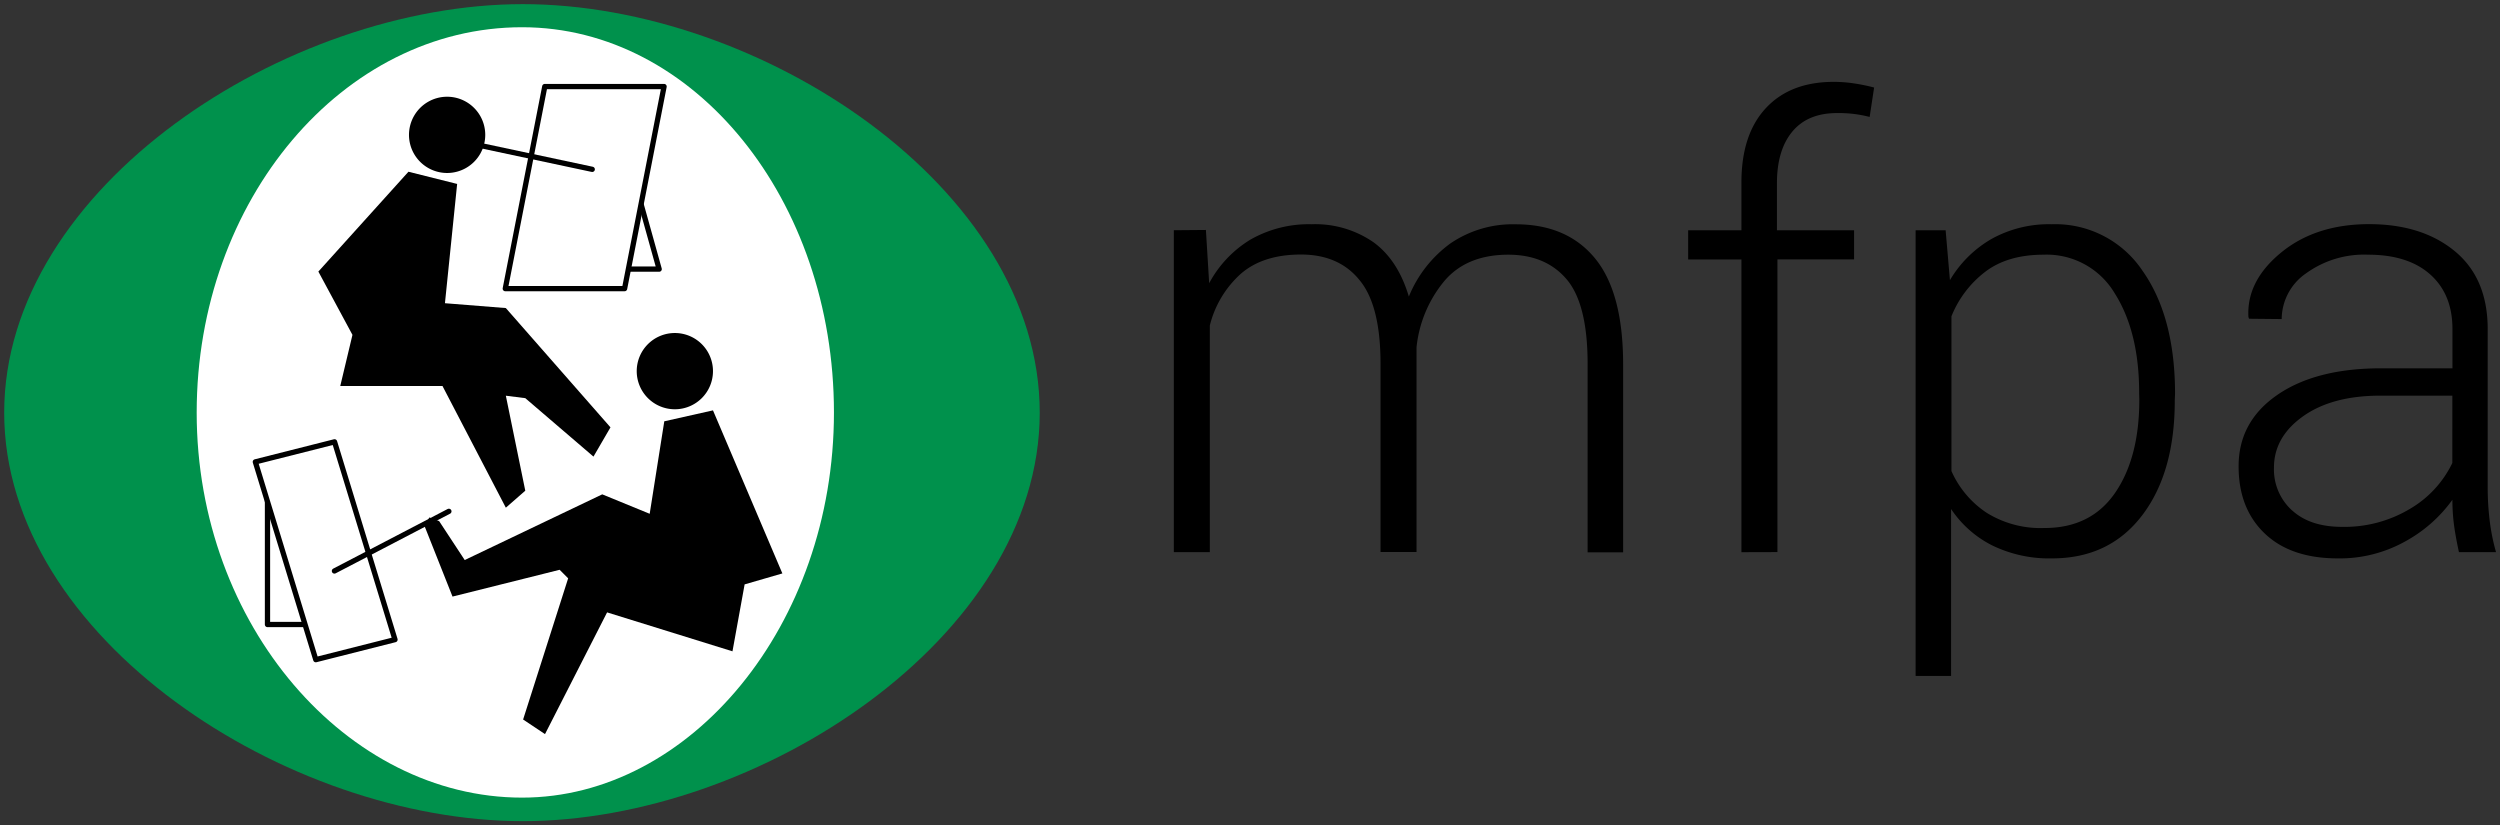
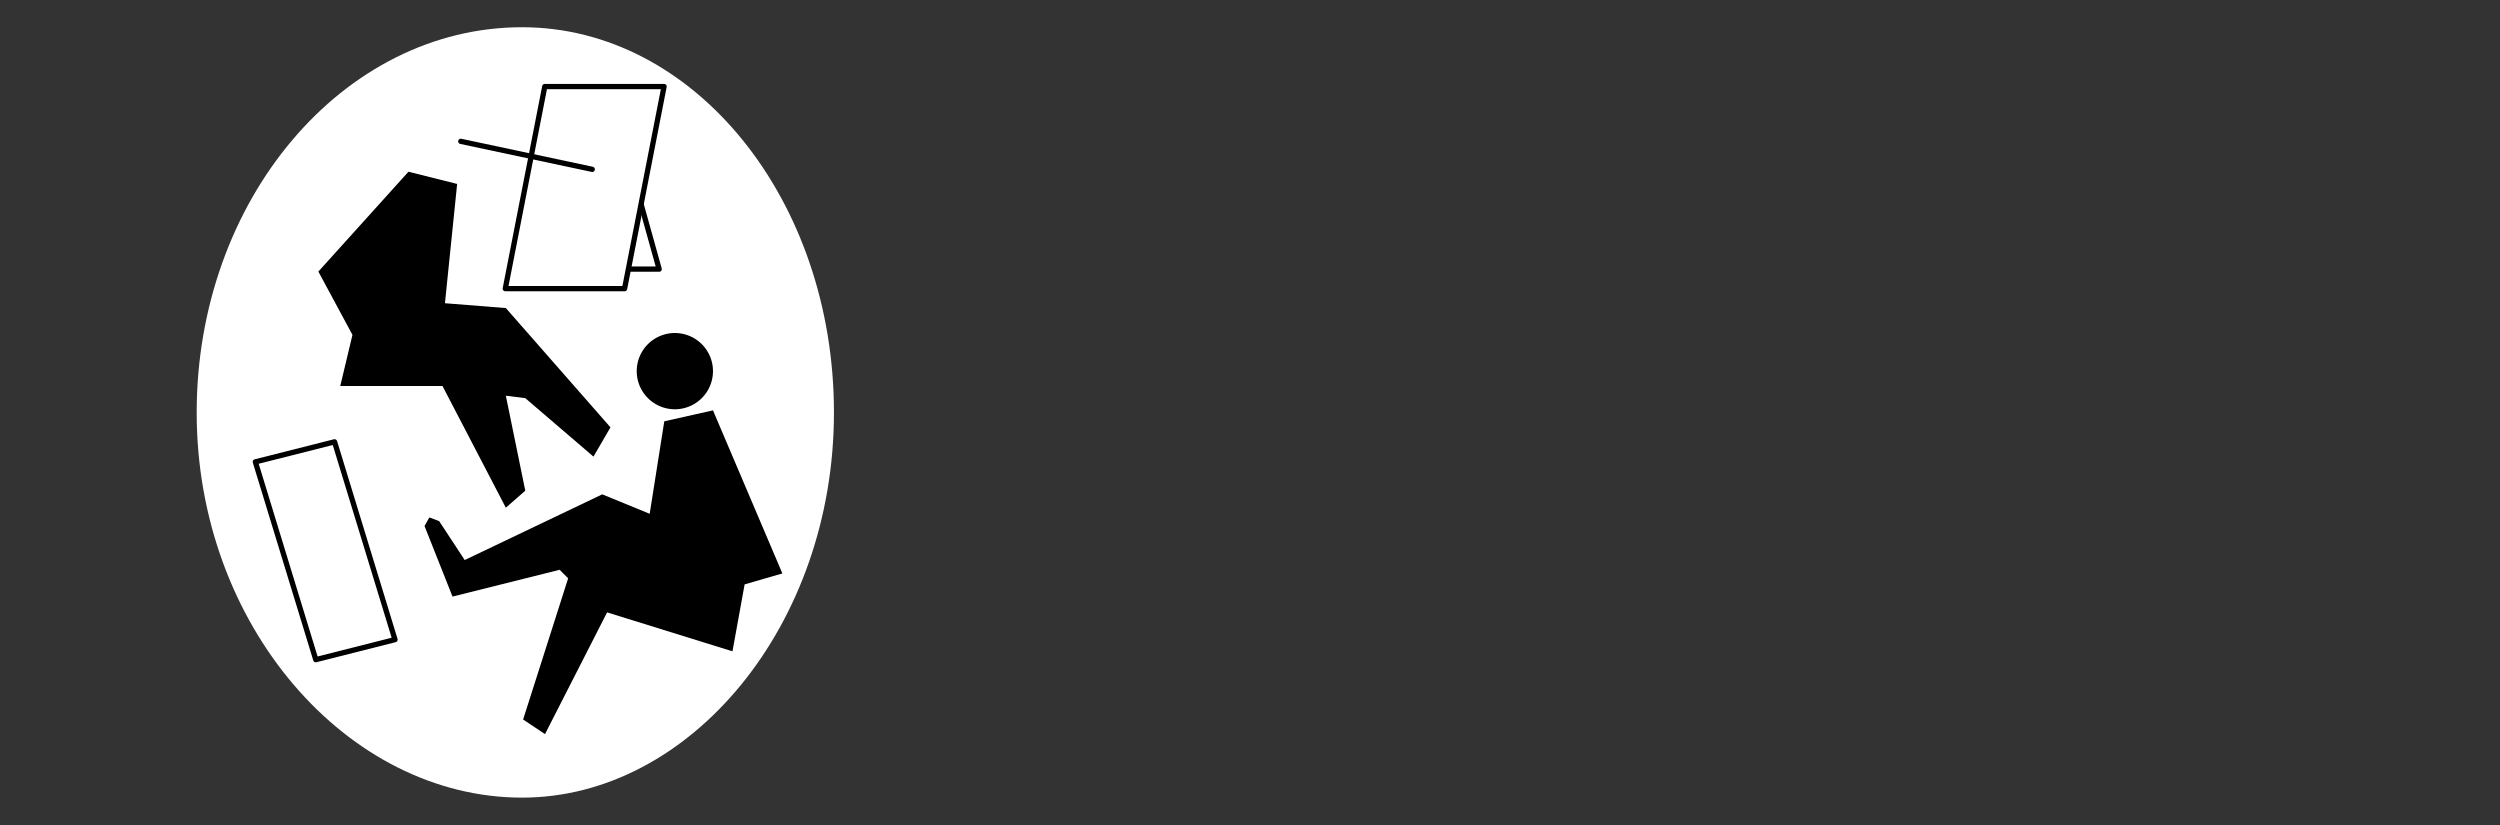
<svg xmlns="http://www.w3.org/2000/svg" id="Layer_2" data-name="Layer 2" viewBox="0 0 458.99 151.48" preserveAspectRatio="xMinYMid">
  <rect x="0" y="0" width="458.99" height="151.48" fill="#333333" stroke="none" />
  <defs>
    <style>.cls-1{fill:#00914c;}.cls-2,.cls-3{fill:#fff;}.cls-3,.cls-4{stroke:#000;stroke-linejoin:round;stroke-width:0.97px;}.cls-4{fill:none;stroke-linecap:round;}</style>
  </defs>
-   <path class="cls-1" d="M96,150.76c43,0,94.89-33.58,94.89-75S139.39.76,96,.76.77,34.33.77,75.76,52.7,150.76,96,150.76Z" />
  <path class="cls-2" d="M95.85,146.44c30.87,0,57.26-31.66,57.26-70.71S127.51,5,95.85,5C63,5,36.11,36.67,36.11,75.76S63.79,146.44,95.85,146.44Z" />
  <polygon class="cls-3" points="100.46 30.19 105.83 49.41 121.02 49.41 115.66 30.19 100.46 30.19" />
-   <rect class="cls-3" x="49.11" y="88.74" width="9.83" height="25.92" />
  <polygon class="cls-3" points="114.67 52.99 121.92 15.89 100.02 15.89 92.77 52.99 114.67 52.99" />
  <polygon class="cls-3" points="72.52 117.43 61.42 81.12 46.88 84.8 57.98 121.11 72.52 117.43" />
-   <path d="M82.14,31.76a7,7,0,1,0-.1,0Z" />
  <path d="M123.9,75.14a7,7,0,1,0-7-7v0A7,7,0,0,0,123.9,75.14Z" />
  <polygon points="74.99 31.53 83.93 33.77 81.69 55.67 92.87 56.56 112.08 78.46 108.96 83.83 96.44 73.1 92.87 72.65 96.44 90.09 92.87 93.21 81.24 70.87 62.47 70.87 64.71 61.48 58.45 49.86 74.99 31.53" />
  <polygon points="121.96 77.35 130.9 75.34 143.64 105.28 136.71 107.29 134.48 119.58 111.46 112.43 100.06 134.78 96.04 132.1 104.31 106.18 102.75 104.61 83.08 109.53 77.94 96.57 78.83 95 80.62 95.67 85.32 102.82 110.57 90.76 119.28 94.33 121.96 77.35" />
-   <line class="cls-4" x1="61.4" y1="104.83" x2="82.41" y2="93.88" />
  <line class="cls-4" x1="108.73" y1="31.09" x2="84.6" y2="25.95" />
-   <path d="M420.8,93.7a10.14,10.14,0,0,1-3.31-7.84q0-5.62,5.33-9.42t14.23-3.8h13.19V85a19.6,19.6,0,0,1-7.81,8.44A23.39,23.39,0,0,1,430,96.73q-5.85,0-9.15-3m37.41,7.64a37.28,37.28,0,0,1-1.17-5.84,51.07,51.07,0,0,1-.36-6.06V60.41q0-9.28-6-14.26t-15.73-5q-9.84,0-16.2,5.22t-6,11.82l.11.33,6,.06a10.26,10.26,0,0,1,4.51-8.42,18.17,18.17,0,0,1,11.35-3.4q7.32,0,11.39,3.61t4.1,9.93v7.32H437.16q-12,0-19.09,4.91T411,85.64q0,7.71,4.78,12.29t13.41,4.59a24.64,24.64,0,0,0,12.29-3.06,26,26,0,0,0,8.77-7.7,36.29,36.29,0,0,0,.27,4.42q.28,2.19.93,5.19Zm-65.49-28q0,10.66-4.45,17.12t-13,6.45a18.76,18.76,0,0,1-10.57-2.79,17.85,17.85,0,0,1-6.47-7.66V58.07a19.32,19.32,0,0,1,6.2-8.17q4.11-3.13,10.7-3.14a14.53,14.53,0,0,1,13.08,7.1q4.5,7.11,4.48,18.37Zm6.56-1.06q0-14.16-6-22.64a19.27,19.27,0,0,0-16.66-8.5,21.68,21.68,0,0,0-11,2.68A21.08,21.08,0,0,0,358,51.44l-.79-9.17h-5.51V124.1h6.51V93.45a19.76,19.76,0,0,0,7.62,6.72,23.91,23.91,0,0,0,10.9,2.35q10.53,0,16.55-7.89t6-21.17Zm-73,29.05V47.63H340.4V42.27H326.24V33.64q0-6.1,2.84-9.5c1.9-2.27,4.64-3.39,8.23-3.38a22.49,22.49,0,0,1,5.95.71l.82-5.4a34.5,34.5,0,0,0-3.77-.77,24.81,24.81,0,0,0-3.65-.27q-8,0-12.49,4.86t-4.45,13.76v8.63h-9.78v5.36h9.78v53.74ZM215.51,42.27v59.1h6.61V59.76a18.84,18.84,0,0,1,5.7-9.5q4.06-3.52,11-3.53t10.73,4.63q3.9,4.62,3.91,15.35v34.64h6.61V63.76a22.69,22.69,0,0,1,5.14-12.21q4.1-4.78,11.69-4.79,6.89,0,10.73,4.52t3.85,15.48V101.4H298V66.91q0-13.17-5.14-19.45t-14.58-6.28a20.27,20.27,0,0,0-12,3.52,22.54,22.54,0,0,0-7.62,9.75q-2-6.72-6.53-10a18.82,18.82,0,0,0-11.34-3.28A21.61,21.61,0,0,0,229.56,44,20.86,20.86,0,0,0,222,52l-.6-9.78Z" />
</svg>